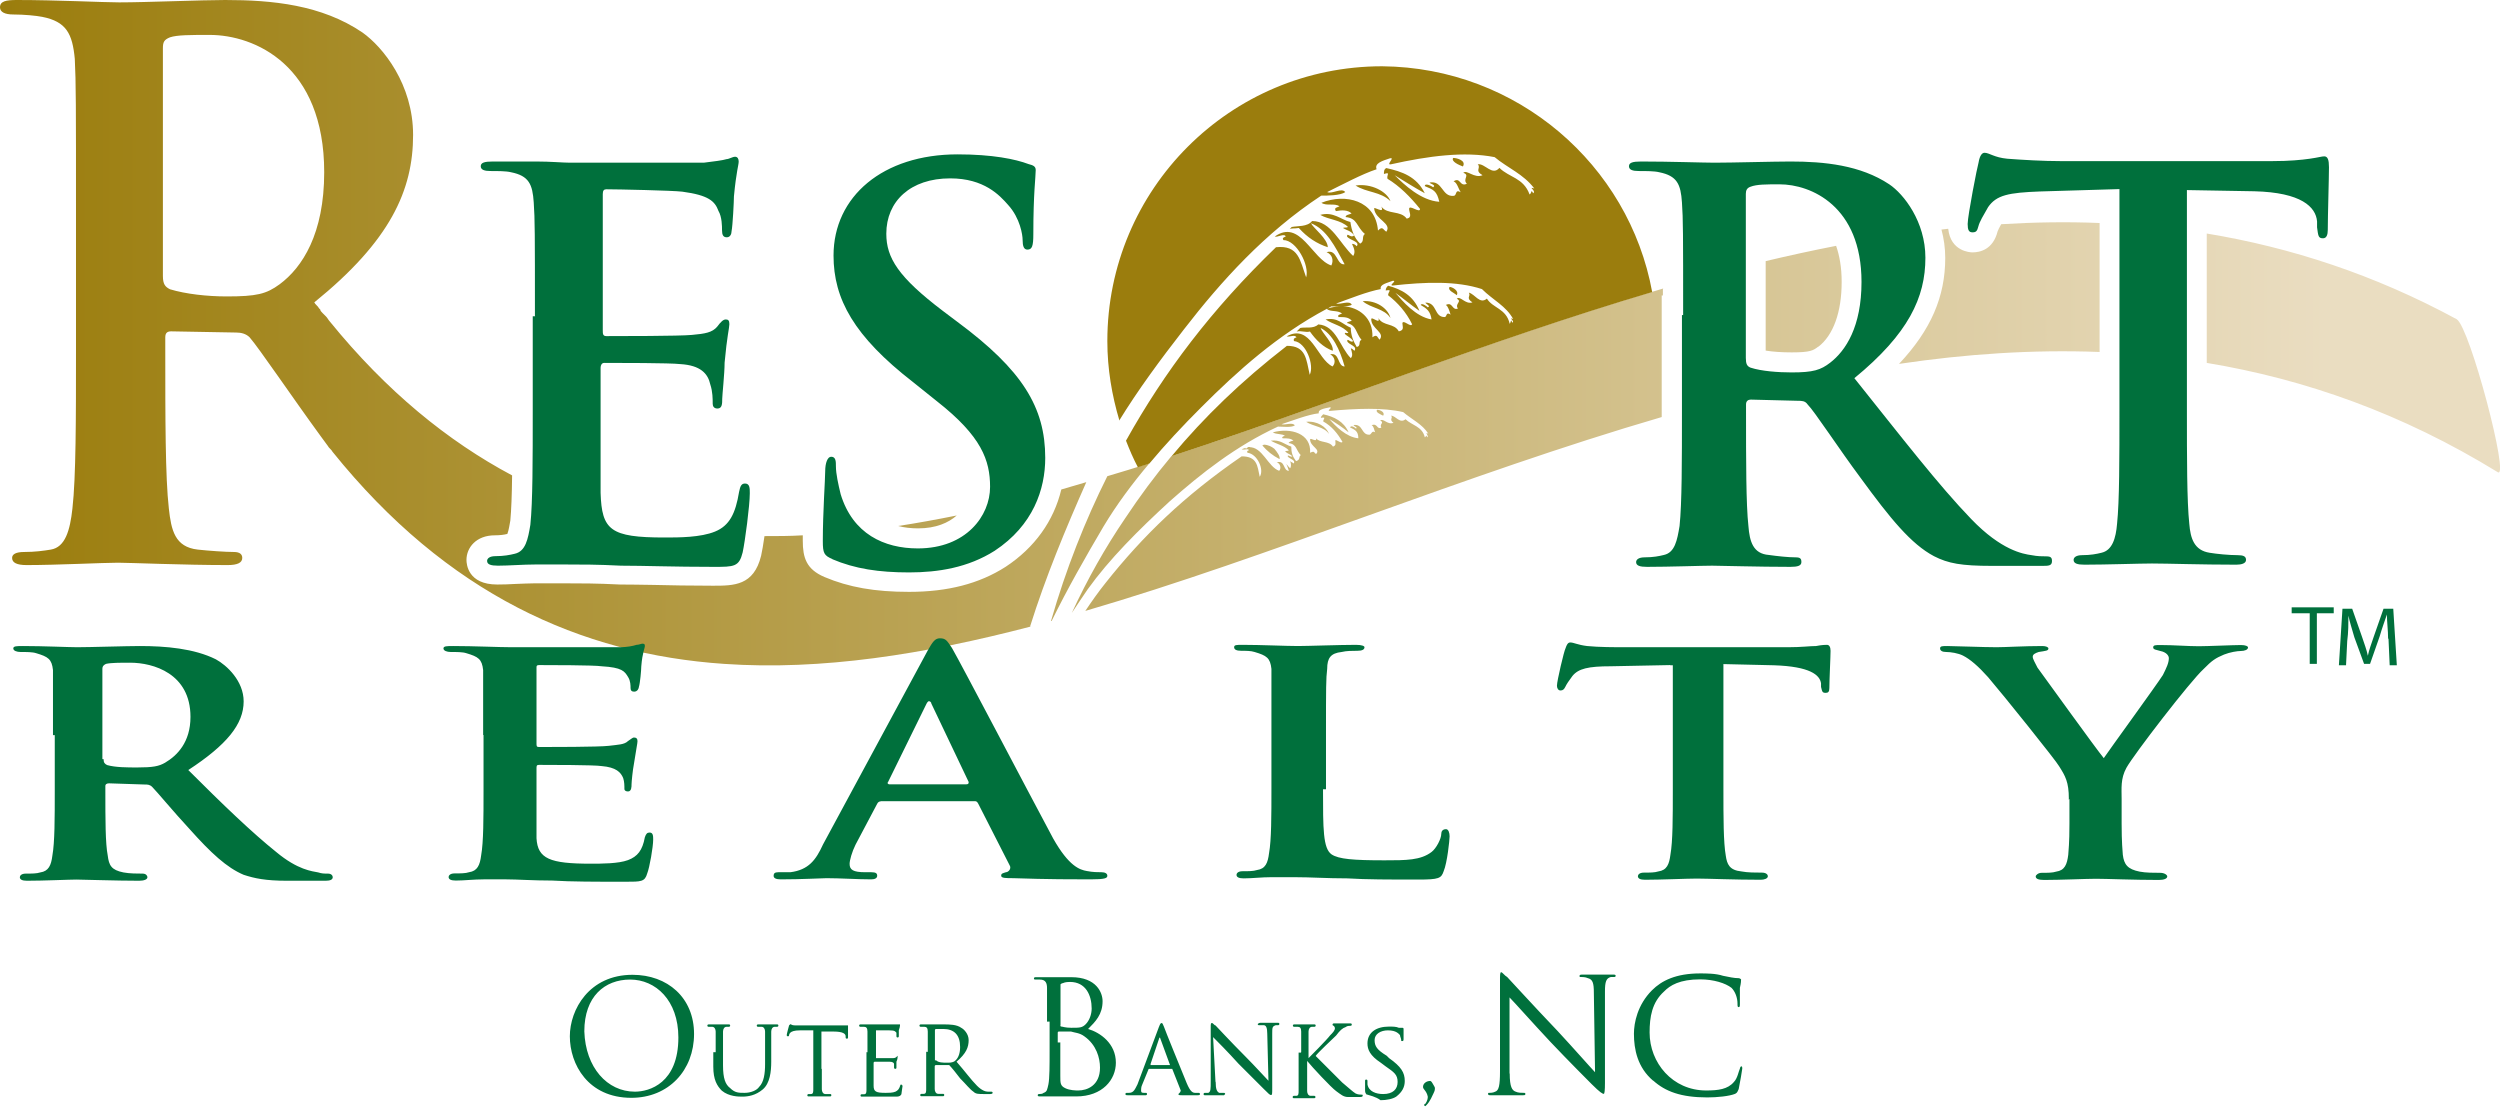
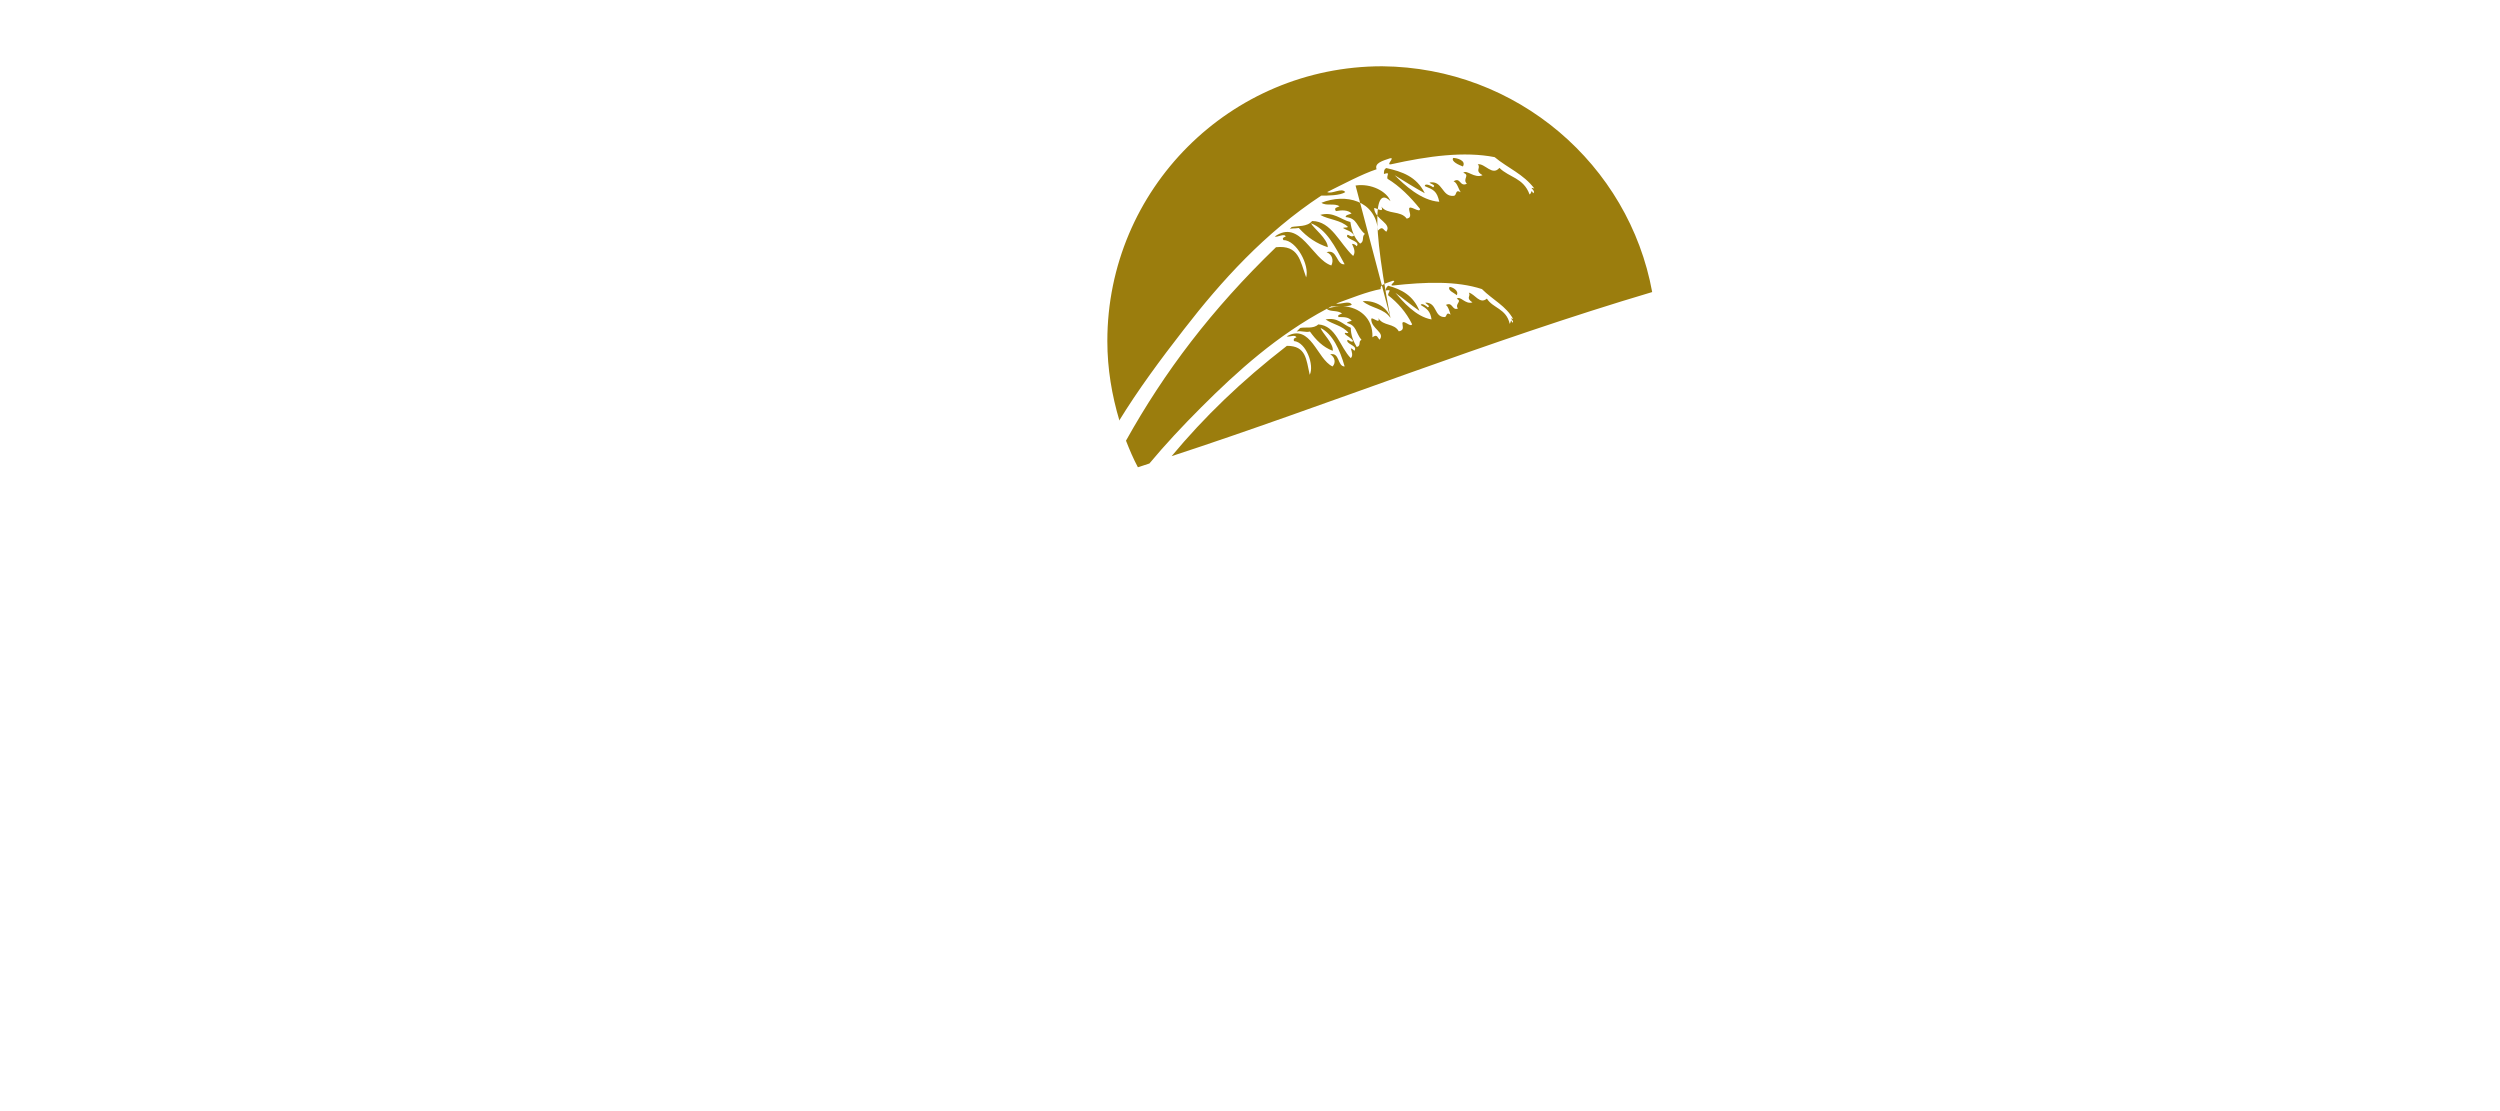
<svg xmlns="http://www.w3.org/2000/svg" width="126" height="56" viewBox="0 0 126 56" fill="none">
  <g clip-path="url(#clip0_5011_34053)">
-     <path d="M105.82 11.24V17.74C102.45 17.61 99.08 17.84 95.71 18.34C97.32 16.63 98.04 14.95 98.04 13C98.04 12.5 97.97 12.02 97.85 11.57C97.96 11.56 98.08 11.54 98.19 11.53C98.31 12.67 99.29 12.72 99.41 12.72C99.79 12.72 100.45 12.58 100.68 11.66C100.7 11.6 100.77 11.46 100.86 11.3C102.51 11.2 104.17 11.17 105.82 11.24ZM91.64 17.48C92.4 16.9 92.82 15.73 92.82 14.21C92.82 13.47 92.71 12.88 92.54 12.39C91.36 12.62 90.17 12.88 88.99 13.16V17.67C89.35 17.73 89.81 17.76 90.3 17.76C91.26 17.76 91.39 17.66 91.64 17.47V17.48ZM123.82 16.09C119.67 13.84 115.46 12.47 111.22 11.77V18.29C116.16 19.11 121.06 20.83 125.89 23.8C126.5 24.17 124.49 16.52 123.82 16.09ZM48.22 25.98C47.23 26.18 46.24 26.36 45.27 26.51C45.57 26.59 45.91 26.63 46.27 26.63C47.17 26.63 47.8 26.35 48.22 25.98ZM63.01 22.53C63.01 22.53 62.94 22.53 62.91 22.53C62.88 22.56 62.85 22.57 62.83 22.59C62.87 22.58 62.92 22.56 62.96 22.56C62.97 22.56 62.99 22.54 63 22.54L63.01 22.53ZM51.94 31.58C46.58 32.98 41.4 33.8 36.5 33.46C29.27 32.97 22.53 29.94 16.76 22.77C16.7 22.65 16.58 22.59 16.52 22.47L16.16 21.98C14.7 19.98 13.06 17.55 12.58 17C12.4 16.82 12.15 16.76 11.91 16.76L8.63 16.7C8.45 16.7 8.33 16.76 8.33 17V17.55C8.33 21.07 8.33 24.05 8.51 25.63C8.63 26.72 8.81 27.57 9.97 27.7C10.52 27.76 11.37 27.82 11.79 27.82C12.09 27.82 12.21 27.94 12.21 28.12C12.21 28.36 11.97 28.48 11.48 28.48C9.29 28.48 6.5 28.36 5.95 28.36C5.22 28.36 2.85 28.48 1.34 28.48C0.85 28.48 0.61 28.36 0.61 28.12C0.61 27.94 0.79 27.82 1.22 27.82C1.77 27.82 2.19 27.76 2.56 27.7C3.29 27.58 3.53 26.73 3.65 25.63C3.83 24.05 3.83 21.08 3.83 17.61V10.99C3.83 5.22 3.83 4.19 3.77 2.97C3.65 1.69 3.34 1.09 2.13 0.85C1.83 0.79 1.22 0.73 0.67 0.73C0.25 0.73 0 0.61 0 0.37C0 0.06 0.3 0 0.85 0C2.85 0 5.22 0.12 6.01 0.12C7.35 0.12 10.2 0 11.35 0C13.72 0 16.21 0.24 18.27 1.64C19.3 2.37 20.82 4.25 20.82 6.8C20.82 9.59 19.67 12.14 15.84 15.24C15.9 15.36 16.02 15.42 16.08 15.54L16.14 15.6C16.14 15.66 16.2 15.72 16.26 15.78L16.44 15.96C16.5 16.02 16.56 16.14 16.62 16.2C19.47 19.71 22.56 22.23 25.81 23.96C25.8 24.93 25.77 25.72 25.72 26.24C25.69 26.4 25.64 26.74 25.57 26.91C25.41 26.95 25.21 26.98 24.94 26.98C24 26.98 23.51 27.6 23.51 28.22C23.51 28.43 23.58 29.46 25.06 29.46C25.34 29.46 25.67 29.45 26 29.43C26.32 29.42 26.65 29.4 26.94 29.4H28.46C29.25 29.4 30.07 29.4 31.25 29.46C31.74 29.46 32.3 29.47 32.94 29.48C33.79 29.5 34.78 29.52 35.93 29.52C36.99 29.52 37.99 29.52 38.36 28.01C38.41 27.8 38.47 27.43 38.53 27.02C39.17 27.02 39.81 27.02 40.46 26.98C40.46 27.07 40.46 27.16 40.46 27.25C40.46 28.11 40.64 28.69 41.55 29.08C42.78 29.6 44.09 29.83 45.82 29.83C47.76 29.83 49.35 29.42 50.68 28.57C52.14 27.61 53.11 26.26 53.49 24.67C53.91 24.55 54.33 24.42 54.75 24.3C53.7 26.67 52.7 29.08 51.92 31.56L51.94 31.58ZM16.34 8.68C16.34 3.27 12.82 1.76 10.57 1.76C9.6 1.76 8.93 1.76 8.57 1.88C8.27 2 8.21 2.12 8.21 2.43V13.91C8.21 14.33 8.33 14.46 8.57 14.58C9.36 14.82 10.45 14.94 11.42 14.94C12.94 14.94 13.42 14.82 14.09 14.33C15.24 13.48 16.34 11.78 16.34 8.68ZM57.93 23.35C57.22 23.58 56.51 23.79 55.81 24C54.69 26.24 53.72 28.69 52.97 31.3C52.98 31.3 52.99 31.3 53 31.3C53.8 29.67 54.7 28.09 55.62 26.53C56.28 25.43 57.06 24.38 57.93 23.35ZM69.41 20.65C69.29 20.77 69.59 20.89 69.71 20.95C69.83 20.77 69.53 20.65 69.41 20.65ZM65.83 21.26C66.19 21.5 66.74 21.5 66.98 21.87C66.86 21.51 66.37 21.2 65.83 21.26ZM64.23 22.62C64.09 22.51 63.92 22.42 63.7 22.41C63.68 22.43 63.65 22.44 63.62 22.45C63.86 22.73 64.14 22.96 64.49 23.14C64.53 23 64.37 22.79 64.23 22.62ZM83.83 14.54C75.37 17.01 67.04 20.37 59.04 22.99C58.21 23.98 57.44 25.02 56.71 26.12C55.71 27.59 54.81 29.18 54.02 30.89C54.28 30.49 54.55 30.1 54.82 29.7C55.91 28.18 57.37 26.72 58.95 25.27C60.53 23.87 62.29 22.48 64.41 21.5C64.65 21.5 65.08 21.56 65.26 21.44C65.14 21.26 64.77 21.44 64.59 21.38C65.14 21.2 65.93 20.89 66.47 20.83C66.41 20.65 66.71 20.59 67.02 20.53C67.2 20.53 66.84 20.71 67.02 20.71C68.36 20.59 69.69 20.53 70.72 20.77C71.14 21.13 71.69 21.38 71.99 21.86C71.75 21.74 72.05 21.98 71.93 22.04C71.87 21.86 71.87 22.04 71.81 22.04C71.69 21.49 71.14 21.43 70.84 21.13C70.54 21.37 70.35 20.95 70.11 20.95C70.23 21.07 69.99 21.13 70.23 21.31C69.93 21.43 69.74 21.07 69.56 21.19C69.8 21.31 69.5 21.37 69.62 21.55C69.38 21.67 69.44 21.31 69.13 21.43C69.25 21.49 69.25 21.67 69.31 21.79C69.13 21.67 69.13 21.91 69.01 21.91C68.59 21.91 68.71 21.36 68.22 21.42C68.22 21.48 68.46 21.54 68.34 21.6C68.28 21.54 68.1 21.42 68.04 21.54C68.28 21.66 68.46 21.72 68.46 22.09C67.85 22.03 67.31 21.48 67 21.12C67.3 21.3 67.67 21.54 67.97 21.79C67.73 21.24 67.24 21 66.69 20.88C66.63 20.94 66.57 21 66.57 21.06C66.87 21 66.69 21.12 66.69 21.24C67.12 21.48 67.42 21.85 67.66 22.27C67.6 22.39 67.3 22.09 67.3 22.21C67.3 22.33 67.36 22.45 67.18 22.51C67 22.21 66.51 22.33 66.33 22.09C66.39 22.33 66.03 22.03 66.03 22.15C66.03 22.51 66.58 22.64 66.33 22.88C66.21 22.82 66.27 22.7 66.03 22.82C66.09 21.85 65.06 21.54 64.15 21.79C64.33 21.91 64.64 21.85 64.76 21.97C64.7 21.97 64.58 22.03 64.64 22.09C64.88 22.09 65.06 22.09 65.19 22.21C65.13 22.21 64.95 22.27 64.95 22.33C65.37 22.39 65.31 22.69 65.56 22.94C65.44 23 65.56 23.18 65.32 23.24C65.14 23 65.08 22.81 65.08 22.51C64.72 22.39 64.53 22.15 64.05 22.21C64.35 22.39 64.72 22.45 64.96 22.7C64.84 22.76 64.78 22.7 64.78 22.76C64.9 22.88 65.02 22.88 65.14 23C65.02 23.06 64.9 22.88 64.9 23C64.96 23.12 65.33 23.18 65.2 23.36C65.14 23.3 65.08 23.3 65.02 23.24C65.08 23.36 65.08 23.54 65.02 23.6C64.95 23.53 64.89 23.46 64.83 23.38C64.88 23.49 64.92 23.61 64.96 23.73C64.66 23.73 64.78 23.18 64.35 23.3C64.53 23.36 64.59 23.6 64.47 23.73C63.89 23.52 63.63 22.5 62.94 22.54C62.88 22.57 62.84 22.59 62.77 22.63C62.77 22.6 62.79 22.58 62.81 22.57C62.74 22.59 62.67 22.6 62.58 22.64C62.7 22.7 62.94 22.58 62.94 22.7C62.88 22.7 62.82 22.76 62.88 22.82C63.37 22.88 63.73 23.67 63.49 24.03C63.37 23.48 63.37 23 62.58 23C59.67 25 57.6 27.01 55.72 29.38C55.36 29.83 55.02 30.31 54.7 30.79C63.98 28.08 73.78 23.93 83.75 21.02C83.75 20.93 83.75 20.84 83.75 20.75V14.89H83.81C83.81 14.76 83.81 14.64 83.81 14.52L83.83 14.54Z" fill="url(#paint0_linear_5011_34053)" />
-     <path d="M73.42 14.88C73.3 14.76 72.94 14.64 73.06 14.46C73.18 14.46 73.55 14.64 73.42 14.88ZM70.08 16.03C69.96 15.54 69.35 15.12 68.68 15.18C69.1 15.54 69.77 15.54 70.08 16.03ZM68.32 9.35C68.87 9.71 69.59 9.65 70.08 10.14C69.9 9.65 69.11 9.23 68.32 9.35ZM56.42 21.2C56.04 19.93 55.81 18.59 55.81 17.19C55.81 9.54 62 3.34 69.66 3.34C76.46 3.4 82.1 8.3 83.27 14.72C75.01 17.17 66.87 20.43 59.05 22.99C60.69 21.02 62.56 19.21 64.86 17.43C65.83 17.43 65.83 18.1 66.01 18.89C66.25 18.41 65.83 17.25 65.22 17.19C65.16 17.07 65.28 17.01 65.34 17.01C65.28 16.83 64.98 17.01 64.85 16.95C66.07 16.28 66.37 18.1 67.16 18.47C67.34 18.29 67.28 17.98 67.04 17.86C67.53 17.74 67.4 18.47 67.77 18.47C67.53 17.62 67.16 16.83 66.56 16.53C66.62 16.77 67.23 17.32 67.17 17.68C66.68 17.5 66.32 17.13 66.02 16.71C65.78 16.77 65.59 16.65 65.35 16.71L65.53 16.53C65.77 16.47 66.2 16.59 66.44 16.35C67.35 16.41 67.53 17.5 68.08 18.05C68.2 17.93 68.14 17.75 68.08 17.56C68.14 17.56 68.2 17.62 68.26 17.68C68.44 17.44 67.96 17.38 67.9 17.19C67.9 17.01 68.08 17.31 68.2 17.19C68.08 17.01 67.9 16.95 67.78 16.83C67.78 16.71 67.84 16.83 67.96 16.77C67.66 16.41 67.17 16.35 66.81 16.1C67.42 15.98 67.66 16.34 68.08 16.52C68.08 16.88 68.2 17.19 68.38 17.49C68.62 17.43 68.44 17.19 68.62 17.13C68.32 16.77 68.38 16.4 67.89 16.28C67.89 16.22 68.01 16.22 68.13 16.16C67.95 15.98 67.77 15.98 67.46 15.98C67.4 15.86 67.52 15.86 67.64 15.8C67.4 15.62 67.06 15.73 66.87 15.57C66.88 15.57 66.9 15.55 66.91 15.55C67.12 15.48 67.33 15.45 67.55 15.45C67.39 15.45 67.22 15.44 67.1 15.44C67.04 15.47 66.98 15.51 66.92 15.55C66.9 15.55 66.88 15.55 66.86 15.56C66.86 15.56 66.87 15.56 66.88 15.56C64.38 16.89 62.37 18.7 60.54 20.53C59.6 21.47 58.73 22.4 57.93 23.36C57.74 23.42 57.54 23.49 57.35 23.55C57.12 23.12 56.93 22.67 56.75 22.21C58.69 18.73 61.06 15.6 64.31 12.46C65.46 12.34 65.52 13.13 65.83 13.98C66.01 13.37 65.34 12.1 64.68 12.1C64.62 11.98 64.68 11.98 64.8 11.92C64.74 11.74 64.37 11.98 64.25 11.92C65.53 11.01 66.13 13.07 67.1 13.38C67.22 13.14 67.16 12.83 66.86 12.71C67.41 12.53 67.35 13.38 67.77 13.32C67.28 12.41 66.86 11.56 66.07 11.25C66.19 11.49 66.92 12.04 66.92 12.46C66.37 12.28 65.89 11.97 65.46 11.49C65.24 11.53 65.09 11.49 65 11.55C65.03 11.51 65.07 11.47 65.1 11.44C65.4 11.38 65.89 11.44 66.13 11.14C67.1 11.14 67.53 12.29 68.2 12.9C68.32 12.72 68.26 12.54 68.14 12.29C68.26 12.29 68.32 12.35 68.38 12.41C68.56 12.17 68.02 12.11 67.89 11.92C67.89 11.68 68.07 12.04 68.25 11.86C68.07 11.62 67.89 11.62 67.7 11.5C67.7 11.44 67.82 11.5 67.94 11.44C67.58 11.08 66.97 11.08 66.54 10.83C67.21 10.65 67.57 11.07 68.06 11.19C68.12 11.61 68.24 11.98 68.55 12.28C68.79 12.16 68.61 11.92 68.79 11.79C68.36 11.43 68.43 11 67.82 10.94C67.82 10.82 68 10.82 68.12 10.76C67.94 10.58 67.64 10.58 67.33 10.64C67.21 10.46 67.39 10.46 67.51 10.4C67.27 10.22 66.84 10.4 66.6 10.22C67.81 9.73 69.33 10.1 69.45 11.62C69.69 11.38 69.69 11.56 69.87 11.68C70.17 11.26 69.32 11.07 69.26 10.53C69.2 10.35 69.81 10.83 69.62 10.41C69.92 10.83 70.59 10.59 70.9 11.02C71.2 10.96 71.02 10.72 71.02 10.53C71.02 10.29 71.57 10.77 71.57 10.53C71.08 9.92 70.54 9.38 69.93 9.01C69.87 8.83 70.11 8.65 69.75 8.77C69.75 8.65 69.75 8.53 69.87 8.47C70.66 8.65 71.39 8.89 71.81 9.74C71.26 9.44 70.78 9.13 70.29 8.83C70.78 9.32 71.63 10.11 72.54 10.17C72.42 9.62 72.24 9.56 71.81 9.38C71.81 9.2 72.17 9.38 72.23 9.44C72.41 9.32 72.05 9.26 72.05 9.2C72.72 9.08 72.66 9.93 73.26 9.87C73.44 9.87 73.32 9.51 73.62 9.69C73.5 9.51 73.44 9.2 73.26 9.14C73.62 8.9 73.56 9.44 73.93 9.26C73.69 9.02 74.11 8.83 73.75 8.71C73.93 8.53 74.3 9.01 74.72 8.83C74.3 8.59 74.66 8.47 74.48 8.28C74.84 8.22 75.21 8.89 75.57 8.46C76.06 8.95 76.78 8.95 77.09 9.8C77.21 9.74 77.15 9.5 77.27 9.74C77.45 9.62 76.97 9.38 77.33 9.5C76.78 8.77 75.99 8.47 75.33 7.92C73.81 7.62 71.99 7.86 70.11 8.28C69.81 8.34 70.35 7.91 70.05 7.98C69.69 8.1 69.26 8.22 69.38 8.53C68.65 8.77 67.62 9.32 66.89 9.68C67.13 9.8 67.62 9.44 67.8 9.68C67.56 9.86 66.89 9.86 66.59 9.86C63.74 11.74 61.55 14.17 59.67 16.6C58.48 18.13 57.35 19.66 56.4 21.21L56.42 21.2ZM76.27 16.09C75.91 15.42 75.24 15.12 74.69 14.57C73.41 14.15 71.84 14.21 70.2 14.39C69.96 14.39 70.44 14.15 70.2 14.15C69.9 14.27 69.53 14.33 69.59 14.57C68.92 14.69 68.01 15.06 67.34 15.3C67.58 15.36 68.01 15.12 68.13 15.36C68.05 15.42 67.88 15.43 67.7 15.43C68.49 15.49 69.21 16.01 69.17 17C69.41 16.82 69.41 17 69.53 17.12C69.83 16.76 69.11 16.57 69.11 16.09C69.11 15.91 69.59 16.39 69.47 16.03C69.71 16.45 70.26 16.27 70.5 16.7C70.8 16.64 70.68 16.46 70.68 16.28C70.74 16.1 71.1 16.52 71.17 16.34C70.87 15.73 70.44 15.25 69.96 14.88C69.96 14.7 70.2 14.58 69.84 14.64C69.84 14.52 69.9 14.46 69.96 14.4C70.63 14.58 71.23 14.89 71.54 15.67C71.11 15.37 70.75 15.06 70.33 14.76C70.69 15.18 71.36 15.97 72.15 16.1C72.09 15.68 71.91 15.55 71.6 15.37C71.66 15.25 71.9 15.43 71.96 15.49C72.14 15.43 71.84 15.31 71.84 15.25C72.45 15.25 72.26 15.98 72.81 15.98C72.93 15.98 72.87 15.68 73.11 15.86C73.05 15.68 72.99 15.44 72.87 15.37C73.23 15.19 73.17 15.67 73.48 15.55C73.3 15.31 73.72 15.19 73.42 15.06C73.6 14.88 73.84 15.36 74.21 15.24C73.85 15 74.15 14.94 74.03 14.75C74.33 14.81 74.58 15.36 74.94 15.05C75.24 15.54 75.91 15.54 76.09 16.32C76.15 16.26 76.15 16.02 76.21 16.26C76.39 16.2 75.97 15.96 76.27 16.08V16.09ZM73.24 7.96C73.12 8.14 73.54 8.32 73.73 8.39C73.91 8.09 73.43 7.96 73.24 7.96Z" fill="#9B7D0D" />
-     <path d="M31.88 49.13C33.64 49.13 34.98 50.28 34.98 52.11C34.98 53.94 33.7 55.33 31.82 55.33C29.63 55.33 28.72 53.63 28.72 52.23C28.72 50.89 29.69 49.13 31.88 49.13ZM32 55.02C32.73 55.02 34.19 54.59 34.19 52.29C34.19 50.41 33.04 49.37 31.76 49.37C30.48 49.37 29.45 50.22 29.45 51.98C29.51 53.8 30.6 55.02 32 55.02ZM36.07 53.02V51.99C36.07 51.87 36.01 51.75 35.89 51.75H35.71C35.71 51.75 35.65 51.75 35.65 51.69C35.65 51.69 35.65 51.63 35.71 51.63H36.74C36.78 51.63 36.8 51.65 36.8 51.69C36.8 51.69 36.8 51.75 36.74 51.75H36.62C36.5 51.75 36.44 51.87 36.44 51.99V53.69C36.44 54.36 36.56 54.66 36.8 54.84C37.04 55.08 37.23 55.08 37.53 55.08C37.83 55.08 38.14 54.96 38.26 54.78C38.5 54.54 38.56 54.11 38.56 53.63V51.99C38.56 51.87 38.5 51.75 38.38 51.75H38.2C38.2 51.75 38.14 51.75 38.14 51.69C38.14 51.69 38.14 51.63 38.2 51.63H39.17C39.21 51.63 39.23 51.65 39.23 51.69C39.23 51.69 39.23 51.75 39.17 51.75H39.05C38.93 51.75 38.87 51.87 38.87 51.99V53.51C38.87 54 38.81 54.6 38.44 54.91C38.08 55.21 37.71 55.27 37.41 55.27C37.23 55.27 36.74 55.27 36.38 54.97C36.14 54.73 35.95 54.42 35.95 53.76V53.03H36.07V53.02ZM41.42 53.87V54.9C41.42 55.02 41.48 55.14 41.6 55.14H41.84C41.88 55.14 41.9 55.16 41.9 55.2C41.9 55.2 41.9 55.26 41.84 55.26H40.75C40.71 55.26 40.69 55.24 40.69 55.2C40.69 55.2 40.69 55.14 40.75 55.14H40.87C40.99 55.14 40.99 55.02 40.99 54.9V51.93H40.32C40.02 51.93 39.89 51.99 39.83 52.05C39.77 52.11 39.77 52.17 39.77 52.17C39.77 52.21 39.75 52.23 39.71 52.23C39.71 52.23 39.65 52.23 39.65 52.17C39.65 52.11 39.77 51.68 39.77 51.68L39.83 51.62C39.89 51.62 39.89 51.68 40.07 51.68H42.74V52.29C42.74 52.33 42.72 52.35 42.68 52.35C42.68 52.35 42.62 52.35 42.62 52.29V52.23C42.62 52.11 42.5 51.99 42.01 51.99H41.4V53.87H41.42ZM43.72 53.02V51.99C43.72 51.81 43.66 51.75 43.54 51.75H43.36C43.36 51.75 43.3 51.75 43.3 51.69C43.3 51.69 43.3 51.63 43.36 51.63H45.36V51.69C45.36 51.73 45.34 51.81 45.3 51.93V52.23C45.3 52.23 45.3 52.29 45.24 52.29C45.24 52.29 45.18 52.29 45.18 52.23V52.05C45.12 51.99 45.12 51.93 44.82 51.93H44.15V53.33H44.94C45.06 53.33 45.12 53.33 45.18 53.27L45.24 53.21V53.27C45.24 53.27 45.24 53.39 45.18 53.51V53.81C45.18 53.85 45.16 53.87 45.12 53.87C45.12 53.87 45.06 53.87 45.06 53.81V53.63C45.06 53.57 45 53.51 44.82 53.51H44.09C44.09 53.51 44.03 53.51 44.03 53.57V54.72C44.03 55.02 44.15 55.08 44.64 55.08C44.76 55.08 45 55.08 45.13 55.02C45.25 54.96 45.31 54.9 45.37 54.72C45.37 54.68 45.39 54.66 45.43 54.66L45.49 54.72C45.49 54.78 45.43 55.08 45.43 55.15C45.39 55.23 45.31 55.27 45.19 55.27H43.43C43.39 55.27 43.37 55.25 43.37 55.21C43.37 55.21 43.37 55.15 43.43 55.15H43.55C43.67 55.15 43.67 55.03 43.67 54.91V53.03H43.73L43.72 53.02ZM46.76 53.02V51.99C46.76 51.81 46.7 51.75 46.58 51.75H46.4C46.4 51.75 46.34 51.75 46.34 51.69C46.34 51.69 46.34 51.63 46.4 51.63H47.55C47.85 51.63 48.22 51.63 48.46 51.81C48.58 51.87 48.82 52.11 48.82 52.42C48.82 52.78 48.7 53.09 48.21 53.51C48.64 54 48.94 54.42 49.24 54.72C49.48 54.96 49.67 55.02 49.79 55.02H49.97C49.97 55.02 50.03 55.02 50.03 55.08C50.03 55.08 50.03 55.14 49.91 55.14H49.61C49.31 55.14 49.18 55.14 49.06 55.02C48.88 54.9 48.7 54.66 48.39 54.35C48.21 54.11 47.96 53.8 47.84 53.68H47.17C47.17 53.68 47.11 53.68 47.11 53.74V54.89C47.11 55.01 47.17 55.13 47.29 55.13H47.53C47.57 55.13 47.59 55.15 47.59 55.19C47.59 55.19 47.59 55.25 47.53 55.25H46.44C46.4 55.25 46.38 55.23 46.38 55.19C46.38 55.19 46.38 55.13 46.44 55.13H46.56C46.68 55.13 46.68 55.01 46.68 54.89V53.01H46.74L46.76 53.02ZM47.18 53.44C47.3 53.56 47.54 53.56 47.73 53.56C47.85 53.56 47.97 53.56 48.09 53.5C48.27 53.38 48.39 53.14 48.39 52.77C48.39 52.16 48.09 51.86 47.54 51.86H47.18C47.18 51.86 47.12 51.86 47.12 51.92V53.44H47.18ZM52.77 51.5V49.8C52.77 49.56 52.71 49.37 52.41 49.37H52.17C52.13 49.37 52.11 49.35 52.11 49.31C52.11 49.25 52.17 49.25 52.23 49.25H53.99C55.27 49.25 55.57 50.04 55.57 50.46C55.57 51.13 55.21 51.49 54.84 51.86C55.45 52.04 56.24 52.59 56.24 53.56C56.24 54.41 55.57 55.26 54.24 55.26H52.42C52.36 55.26 52.3 55.26 52.3 55.2C52.3 55.2 52.3 55.14 52.36 55.14C52.42 55.14 52.54 55.14 52.6 55.08C52.78 55.02 52.78 54.9 52.84 54.65C52.9 54.35 52.9 53.68 52.9 52.95V51.49H52.78L52.77 51.5ZM53.44 51.68C53.44 51.72 53.46 51.74 53.5 51.74C53.56 51.74 53.68 51.8 53.99 51.8C54.42 51.8 54.54 51.8 54.72 51.62C54.9 51.44 55.02 51.13 55.02 50.83C55.02 50.16 54.72 49.49 53.93 49.49C53.87 49.49 53.69 49.49 53.57 49.55C53.51 49.55 53.45 49.61 53.45 49.61V51.67L53.44 51.68ZM53.44 52.53V54.23C53.44 54.59 53.44 54.72 53.68 54.84C53.92 54.96 54.23 54.96 54.35 54.96C54.78 54.96 55.44 54.72 55.44 53.81C55.44 53.32 55.26 52.66 54.65 52.23C54.41 52.05 54.16 52.05 53.98 51.99H53.37C53.33 51.99 53.31 52.01 53.31 52.05V52.54H53.43L53.44 52.53ZM58.42 51.74C58.46 51.62 58.5 51.56 58.54 51.56C58.6 51.56 58.6 51.62 58.66 51.74C58.72 51.92 59.51 53.86 59.81 54.59C59.99 55.02 60.11 55.08 60.24 55.08H60.42C60.42 55.08 60.48 55.08 60.48 55.14C60.48 55.2 60.42 55.2 60.36 55.2H59.57C59.45 55.2 59.39 55.2 59.39 55.14L59.45 55.08C59.45 55.08 59.51 55.02 59.51 54.96L59.08 53.87H57.93C57.93 53.87 57.87 53.87 57.87 53.93L57.57 54.66C57.51 54.78 57.51 54.9 57.51 54.96C57.51 55.08 57.57 55.08 57.69 55.08H57.75C57.79 55.08 57.81 55.1 57.81 55.14C57.81 55.14 57.81 55.2 57.75 55.2H56.84C56.78 55.2 56.72 55.2 56.72 55.14C56.72 55.14 56.72 55.08 56.78 55.08H56.9C57.14 55.08 57.2 54.9 57.33 54.65L58.42 51.73V51.74ZM58.97 53.68L58.48 52.34C58.48 52.28 58.42 52.28 58.42 52.34L57.99 53.62V53.68H58.96H58.97ZM61.27 54.53C61.27 54.89 61.33 55.02 61.45 55.08H61.69C61.69 55.08 61.75 55.08 61.75 55.14L61.69 55.2H60.72C60.68 55.2 60.66 55.18 60.66 55.14C60.66 55.14 60.66 55.08 60.72 55.08H60.9C61.02 55.02 61.02 54.9 61.02 54.47V51.8C61.02 51.62 61.02 51.56 61.08 51.56C61.14 51.56 61.2 51.68 61.26 51.68C61.32 51.74 62.05 52.53 62.78 53.26C63.27 53.75 63.75 54.29 63.93 54.47L63.87 52.1C63.87 51.8 63.81 51.67 63.69 51.67H63.45C63.41 51.67 63.39 51.65 63.39 51.61C63.39 51.61 63.45 51.55 63.51 51.55H64.42C64.46 51.55 64.48 51.57 64.48 51.61C64.48 51.61 64.48 51.67 64.42 51.67H64.3C64.12 51.73 64.12 51.79 64.12 52.1V54.83C64.12 55.13 64.12 55.19 64.06 55.19C64 55.19 63.94 55.13 63.7 54.89L62.42 53.61C61.87 53 61.33 52.46 61.14 52.27L61.26 54.52L61.27 54.53ZM65.58 53.02V51.99C65.58 51.81 65.52 51.75 65.4 51.75H65.22C65.22 51.75 65.16 51.75 65.16 51.69C65.16 51.69 65.16 51.63 65.22 51.63H66.25C66.29 51.63 66.31 51.65 66.31 51.69C66.31 51.69 66.31 51.75 66.25 51.75H66.13C66.01 51.75 65.95 51.87 65.95 51.99V53.33C66.01 53.27 66.86 52.42 67.04 52.18C67.16 52.06 67.28 51.94 67.28 51.82C67.28 51.78 67.26 51.74 67.22 51.7C67.22 51.7 67.16 51.7 67.16 51.64C67.16 51.64 67.16 51.58 67.22 51.58H68.07C68.11 51.58 68.13 51.6 68.13 51.64C68.13 51.64 68.13 51.7 68.07 51.7C68.01 51.7 67.89 51.7 67.83 51.76C67.65 51.82 67.53 51.94 67.34 52.19C67.22 52.31 66.37 53.1 66.31 53.22L67.65 54.56C68.08 54.92 68.14 54.99 68.32 55.11C68.44 55.17 68.56 55.17 68.62 55.17C68.68 55.17 68.68 55.17 68.68 55.23C68.68 55.23 68.68 55.29 68.56 55.29H67.95C67.71 55.29 67.59 55.17 67.34 54.99C67.09 54.81 66.13 53.78 65.88 53.47V54.99C65.88 55.11 65.94 55.23 66.06 55.23H66.24C66.24 55.23 66.3 55.23 66.3 55.29C66.3 55.29 66.3 55.35 66.24 55.35H65.21C65.17 55.35 65.15 55.33 65.15 55.29C65.15 55.29 65.15 55.23 65.21 55.23H65.33C65.45 55.23 65.45 55.11 65.45 54.99V53.05H65.57L65.58 53.02ZM68.86 55.14C68.82 55.1 68.8 55.04 68.8 54.96V54.47C68.8 54.43 68.82 54.41 68.86 54.41C68.86 54.41 68.92 54.41 68.92 54.47V54.65C68.98 55.01 69.35 55.14 69.71 55.14C70.2 55.14 70.44 54.9 70.44 54.53C70.44 54.16 70.26 54.04 69.83 53.74L69.59 53.56C69.04 53.2 68.92 52.89 68.92 52.59C68.92 52.04 69.35 51.74 70.01 51.74C70.19 51.74 70.37 51.74 70.5 51.8H70.68C70.72 51.8 70.74 51.82 70.74 51.86V52.35C70.74 52.41 70.74 52.47 70.68 52.47C70.62 52.47 70.62 52.47 70.62 52.41C70.62 52.35 70.56 52.23 70.56 52.17C70.5 52.11 70.38 51.93 69.95 51.93C69.59 51.93 69.28 52.11 69.28 52.42C69.28 52.73 69.4 52.91 69.89 53.21L70.01 53.33C70.62 53.76 70.8 54.06 70.8 54.48C70.8 54.78 70.68 55.03 70.37 55.27C70.19 55.39 69.88 55.45 69.58 55.45C69.34 55.27 69.03 55.21 68.85 55.15L68.86 55.14ZM71.72 54.78C71.72 54.6 71.9 54.48 72.08 54.48C72.08 54.48 72.14 54.48 72.2 54.6C72.26 54.72 72.32 54.78 72.32 54.84C72.32 54.9 72.32 54.96 72.26 55.08C72.2 55.2 72.08 55.51 71.9 55.69L71.84 55.75C71.84 55.75 71.78 55.75 71.78 55.69C71.78 55.69 71.78 55.63 71.84 55.63C71.96 55.45 71.96 55.33 71.96 55.27C71.9 54.97 71.72 54.91 71.72 54.78ZM76.09 54.11C76.09 54.78 76.21 54.96 76.39 55.02C76.51 55.08 76.69 55.08 76.82 55.08C76.86 55.08 76.88 55.1 76.88 55.14C76.88 55.2 76.82 55.2 76.76 55.2H75.12C75.06 55.2 75 55.2 75 55.14C75 55.08 75 55.08 75.06 55.08C75.12 55.08 75.24 55.08 75.36 55.02C75.54 54.96 75.6 54.72 75.6 53.99V49.43C75.6 49.13 75.6 49 75.66 49C75.72 49 75.84 49.18 75.96 49.24C76.08 49.36 77.24 50.64 78.51 51.97C79.3 52.82 80.15 53.79 80.39 54.04L80.33 50.03C80.33 49.54 80.27 49.36 80.03 49.3C79.91 49.24 79.73 49.24 79.67 49.24C79.61 49.24 79.61 49.24 79.61 49.18C79.61 49.12 79.67 49.12 79.79 49.12H81.31C81.37 49.12 81.43 49.12 81.43 49.18C81.43 49.24 81.37 49.24 81.37 49.24H81.19C80.95 49.3 80.89 49.48 80.89 49.97V54.58C80.89 54.947 80.87 55.13 80.83 55.13C80.77 55.13 80.65 55.07 80.22 54.64C80.16 54.58 79.01 53.43 78.15 52.52C77.24 51.55 76.33 50.52 76.08 50.27V54.1L76.09 54.11ZM83.32 54.47C82.53 53.8 82.35 52.89 82.35 52.1C82.35 51.55 82.53 50.64 83.26 49.91C83.75 49.42 84.47 49.06 85.69 49.06C85.99 49.06 86.48 49.06 86.84 49.18C87.14 49.24 87.39 49.3 87.63 49.3C87.69 49.3 87.75 49.36 87.75 49.36C87.75 49.42 87.75 49.54 87.69 49.79V50.58C87.69 50.7 87.69 50.76 87.63 50.76C87.57 50.76 87.57 50.7 87.57 50.58C87.57 50.28 87.45 49.97 87.27 49.79C86.97 49.55 86.36 49.36 85.69 49.36C84.66 49.36 84.17 49.66 83.87 49.97C83.26 50.52 83.14 51.25 83.14 52.04C83.14 53.56 84.29 54.96 85.99 54.96C86.6 54.96 87.08 54.9 87.39 54.53C87.57 54.35 87.63 53.98 87.69 53.86C87.69 53.8 87.75 53.74 87.75 53.74C87.81 53.74 87.81 53.8 87.81 53.86C87.81 53.92 87.69 54.59 87.63 54.89C87.57 55.01 87.57 55.07 87.45 55.13C87.15 55.25 86.54 55.31 86.05 55.31C84.72 55.31 83.93 55.01 83.32 54.46V54.47ZM84.83 15.91C84.83 11.78 84.83 11.05 84.77 10.2C84.71 9.29 84.53 8.86 83.62 8.68C83.38 8.62 82.95 8.62 82.59 8.62C82.29 8.62 82.1 8.56 82.1 8.38C82.1 8.2 82.28 8.14 82.71 8.14C84.17 8.14 85.87 8.2 86.41 8.2C87.32 8.2 89.39 8.14 90.24 8.14C91.94 8.14 93.76 8.32 95.22 9.29C95.95 9.78 97.04 11.17 97.04 12.99C97.04 14.99 96.19 16.82 93.46 19.06C95.89 22.1 97.71 24.46 99.35 26.16C100.87 27.74 101.96 27.92 102.39 27.98C102.69 28.04 102.94 28.04 103.12 28.04C103.36 28.04 103.42 28.1 103.42 28.28C103.42 28.52 103.24 28.52 102.93 28.52H100.38C98.86 28.52 98.19 28.4 97.47 28.03C96.32 27.42 95.28 26.15 93.77 24.08C92.68 22.62 91.46 20.74 91.1 20.38C90.98 20.2 90.8 20.2 90.61 20.2L88.24 20.14C88.12 20.14 88 20.2 88 20.38V20.74C88 23.23 88 25.42 88.12 26.51C88.18 27.3 88.36 27.91 89.15 27.97C89.58 28.03 90.12 28.09 90.49 28.09C90.73 28.09 90.79 28.15 90.79 28.33C90.79 28.51 90.61 28.57 90.24 28.57C88.66 28.57 86.66 28.51 86.29 28.51C85.8 28.51 84.1 28.57 83.01 28.57C82.65 28.57 82.46 28.51 82.46 28.33C82.46 28.21 82.58 28.09 82.89 28.09C83.32 28.09 83.62 28.03 83.86 27.97C84.41 27.85 84.53 27.24 84.65 26.51C84.77 25.36 84.77 23.23 84.77 20.74V15.88H84.83V15.91ZM87.99 18.04C87.99 18.34 88.05 18.46 88.23 18.53C88.78 18.71 89.63 18.77 90.3 18.77C91.39 18.77 91.76 18.65 92.24 18.28C93.03 17.67 93.82 16.46 93.82 14.21C93.82 10.38 91.27 9.29 89.69 9.29C89.02 9.29 88.54 9.29 88.23 9.41C88.05 9.47 87.99 9.59 87.99 9.77V18.03V18.04ZM106.82 9.53L102.81 9.65C101.23 9.71 100.62 9.83 100.2 10.44C99.96 10.86 99.77 11.17 99.71 11.41C99.65 11.65 99.59 11.71 99.41 11.71C99.23 11.71 99.17 11.59 99.17 11.29C99.17 10.87 99.66 8.37 99.72 8.19C99.78 7.83 99.9 7.7 100.02 7.7C100.26 7.7 100.51 7.94 101.17 8C101.96 8.06 102.99 8.12 103.84 8.12H114.53C115.38 8.12 115.99 8.06 116.41 8C116.84 7.94 117.02 7.88 117.14 7.88C117.32 7.88 117.38 8.06 117.38 8.43C117.38 8.98 117.32 10.86 117.32 11.59C117.32 11.83 117.26 12.01 117.08 12.01C116.84 12.01 116.84 11.89 116.78 11.46V11.16C116.72 10.43 115.99 9.7 113.62 9.64L110.22 9.58V20.63C110.22 23.12 110.22 25.25 110.34 26.4C110.4 27.13 110.58 27.74 111.37 27.86C111.73 27.92 112.34 27.98 112.77 27.98C113.07 27.98 113.2 28.04 113.2 28.22C113.2 28.4 112.96 28.46 112.71 28.46C110.95 28.46 109.25 28.4 108.46 28.4C107.85 28.4 106.15 28.46 105.06 28.46C104.7 28.46 104.51 28.4 104.51 28.22C104.51 28.1 104.63 27.98 104.94 27.98C105.37 27.98 105.67 27.92 105.91 27.86C106.46 27.74 106.64 27.13 106.7 26.4C106.82 25.25 106.82 23.12 106.82 20.63V9.52V9.53ZM26.96 15.91C26.96 11.78 26.96 11.05 26.9 10.2C26.84 9.29 26.66 8.86 25.75 8.68C25.51 8.62 25.08 8.62 24.72 8.62C24.42 8.62 24.23 8.56 24.23 8.38C24.23 8.2 24.41 8.14 24.84 8.14H27.03C27.76 8.14 28.37 8.2 28.73 8.2H35.47C35.96 8.14 36.44 8.08 36.62 8.02C36.74 8.02 36.92 7.9 37.05 7.9C37.18 7.9 37.23 8.02 37.23 8.14C37.23 8.32 37.11 8.63 36.99 9.9C36.99 10.14 36.93 11.36 36.87 11.66C36.87 11.78 36.81 11.96 36.63 11.96C36.45 11.96 36.39 11.84 36.39 11.6C36.39 11.42 36.39 10.93 36.21 10.63C36.03 10.14 35.72 9.84 34.39 9.66C33.9 9.6 31.11 9.54 30.56 9.54C30.44 9.54 30.38 9.6 30.38 9.78V16.64C30.38 16.82 30.38 16.94 30.56 16.94C31.17 16.94 34.26 16.94 34.87 16.88C35.54 16.82 35.9 16.76 36.15 16.46C36.33 16.22 36.45 16.1 36.58 16.1C36.71 16.1 36.76 16.16 36.76 16.34C36.76 16.52 36.64 16.95 36.52 18.28C36.52 18.83 36.4 19.92 36.4 20.1C36.4 20.34 36.4 20.59 36.16 20.59C35.98 20.59 35.92 20.47 35.92 20.35C35.92 20.11 35.92 19.74 35.8 19.38C35.68 18.83 35.31 18.41 34.28 18.35C33.79 18.29 31.12 18.29 30.45 18.29C30.33 18.29 30.27 18.41 30.27 18.53V24.84C30.33 26.72 30.76 27.09 33.49 27.09C34.22 27.09 35.31 27.09 36.04 26.79C36.77 26.49 37.07 25.88 37.25 24.79C37.31 24.49 37.37 24.37 37.55 24.37C37.79 24.37 37.79 24.61 37.79 24.86C37.79 25.47 37.55 27.29 37.43 27.84C37.25 28.57 37 28.57 35.97 28.57C33.97 28.57 32.45 28.51 31.29 28.51C30.14 28.45 29.29 28.45 28.5 28.45H26.98C26.37 28.45 25.64 28.51 25.1 28.51C24.74 28.51 24.55 28.45 24.55 28.27C24.55 28.15 24.67 28.03 24.97 28.03C25.39 28.03 25.7 27.97 25.94 27.91C26.49 27.79 26.61 27.18 26.73 26.45C26.85 25.3 26.85 23.17 26.85 20.68V15.94H26.97L26.96 15.91ZM41.96 28.18C41.53 28 41.47 27.88 41.47 27.27C41.47 25.81 41.59 24.17 41.59 23.75C41.59 23.33 41.71 23.02 41.89 23.02C42.13 23.02 42.13 23.26 42.13 23.51C42.13 23.87 42.25 24.42 42.37 24.91C42.98 26.91 44.56 27.64 46.26 27.64C48.69 27.64 49.9 26 49.9 24.54C49.9 23.2 49.47 21.99 47.23 20.23L46.02 19.26C43.04 16.95 42.01 15.07 42.01 12.88C42.01 9.9 44.5 7.78 48.26 7.78C50.02 7.78 51.18 8.02 51.84 8.27C52.08 8.33 52.2 8.39 52.2 8.57C52.2 8.93 52.08 9.72 52.08 11.79C52.08 12.4 52.02 12.58 51.78 12.58C51.6 12.58 51.54 12.4 51.54 12.09C51.54 11.85 51.42 11 50.81 10.33C50.38 9.84 49.6 8.99 47.89 8.99C45.89 8.99 44.67 10.14 44.67 11.78C44.67 13 45.28 13.97 47.52 15.67L48.25 16.22C51.53 18.65 52.68 20.53 52.68 23.08C52.68 24.66 52.07 26.48 50.13 27.76C48.79 28.61 47.28 28.85 45.82 28.85C44.3 28.85 43.09 28.67 41.94 28.18H41.96ZM2.67 37.05V33.77C2.61 33.22 2.43 33.1 1.82 32.92C1.64 32.86 1.33 32.86 1.03 32.86C0.85 32.86 0.67 32.8 0.67 32.68C0.67 32.56 0.85 32.56 1.16 32.56C2.19 32.56 3.47 32.62 3.89 32.62C4.56 32.62 6.38 32.56 7.05 32.56C8.33 32.56 9.78 32.68 10.88 33.23C11.43 33.53 12.28 34.32 12.28 35.35C12.28 36.5 11.43 37.54 9.49 38.81C11.25 40.57 12.71 41.97 13.92 42.94C15.01 43.85 15.74 43.91 16.04 43.97C16.22 44.03 16.34 44.03 16.53 44.03C16.72 44.03 16.77 44.15 16.77 44.21C16.77 44.33 16.65 44.39 16.41 44.39H14.47C13.38 44.39 12.83 44.27 12.28 44.09C11.43 43.73 10.64 43 9.55 41.78C8.76 40.93 7.91 39.9 7.67 39.66C7.55 39.54 7.43 39.54 7.31 39.54L5.49 39.48C5.37 39.48 5.31 39.54 5.31 39.6V39.84C5.31 41.3 5.31 42.51 5.43 43.12C5.49 43.61 5.61 43.85 6.22 43.97C6.52 44.03 6.95 44.03 7.19 44.03C7.37 44.03 7.43 44.15 7.43 44.21C7.43 44.33 7.25 44.39 7.01 44.39C5.86 44.39 4.16 44.33 3.85 44.33C3.49 44.33 2.21 44.39 1.36 44.39C1.12 44.39 1 44.33 1 44.21C1 44.15 1.06 44.03 1.3 44.03C1.6 44.03 1.85 44.03 2.03 43.97C2.45 43.91 2.58 43.61 2.64 43.12C2.76 42.45 2.76 41.24 2.76 39.84V37.05H2.7H2.67ZM5.22 38.26C5.22 38.44 5.28 38.5 5.4 38.56C5.82 38.68 6.43 38.68 6.92 38.68C7.71 38.68 8.01 38.62 8.32 38.44C8.93 38.08 9.6 37.41 9.6 36.13C9.6 33.94 7.72 33.4 6.56 33.4C6.07 33.4 5.59 33.4 5.34 33.46C5.22 33.52 5.16 33.58 5.16 33.7V38.26H5.22ZM24.35 37.05V33.77C24.29 33.22 24.11 33.1 23.5 32.92C23.32 32.86 23.01 32.86 22.71 32.86C22.53 32.86 22.35 32.8 22.35 32.68C22.35 32.56 22.53 32.56 22.84 32.56C23.87 32.56 25.15 32.62 25.76 32.62H31.23C31.59 32.62 31.9 32.56 32.08 32.5C32.2 32.5 32.32 32.44 32.38 32.44C32.5 32.44 32.5 32.5 32.5 32.56C32.5 32.68 32.38 32.86 32.32 33.59C32.32 33.77 32.26 34.44 32.2 34.62C32.2 34.68 32.14 34.86 31.96 34.86C31.84 34.86 31.78 34.8 31.78 34.68C31.78 34.56 31.78 34.32 31.66 34.13C31.48 33.83 31.36 33.64 30.32 33.58C29.96 33.52 27.59 33.52 27.16 33.52C27.04 33.52 27.04 33.58 27.04 33.64V37.47C27.04 37.59 27.04 37.65 27.16 37.65C27.65 37.65 30.2 37.65 30.68 37.59C31.16 37.53 31.47 37.53 31.65 37.35C31.83 37.23 31.89 37.17 31.95 37.17C32.07 37.17 32.13 37.23 32.13 37.35C32.13 37.47 32.07 37.71 31.95 38.5C31.89 38.8 31.83 39.41 31.83 39.53C31.83 39.65 31.83 39.89 31.65 39.89C31.53 39.89 31.47 39.83 31.47 39.77C31.47 39.59 31.47 39.41 31.41 39.22C31.29 38.92 31.05 38.67 30.32 38.61C29.96 38.55 27.65 38.55 27.16 38.55C27.04 38.55 27.04 38.61 27.04 38.73V42.25C27.1 43.28 27.71 43.53 29.77 43.53C30.32 43.53 31.17 43.53 31.65 43.35C32.13 43.17 32.38 42.86 32.5 42.2C32.56 42.02 32.62 41.96 32.74 41.96C32.92 41.96 32.92 42.14 32.92 42.32C32.92 42.68 32.74 43.72 32.62 44.02C32.5 44.44 32.32 44.44 31.53 44.44C30.01 44.44 28.8 44.44 27.83 44.38C26.86 44.38 26.07 44.32 25.52 44.32H24.37C23.88 44.32 23.4 44.38 22.97 44.38C22.73 44.38 22.61 44.32 22.61 44.2C22.61 44.14 22.67 44.02 22.91 44.02C23.21 44.02 23.46 44.02 23.64 43.96C24.06 43.9 24.19 43.6 24.25 43.11C24.37 42.44 24.37 41.23 24.37 39.83V37.04L24.35 37.05ZM44.39 40.39C44.31 40.39 44.25 40.43 44.21 40.51L43.12 42.57C42.94 42.93 42.82 43.36 42.82 43.54C42.82 43.84 43 43.96 43.61 43.96H43.91C44.15 43.96 44.21 44.02 44.21 44.14C44.21 44.26 44.09 44.32 43.91 44.32C43.24 44.32 42.33 44.26 41.66 44.26C41.48 44.26 40.38 44.32 39.35 44.32C39.11 44.32 38.99 44.26 38.99 44.14C38.99 44.02 39.05 43.96 39.23 43.96H39.84C40.75 43.84 41.12 43.35 41.48 42.56L46.76 32.78C47 32.36 47.12 32.17 47.37 32.17C47.67 32.17 47.73 32.29 47.98 32.66C48.47 33.51 51.81 39.89 53.08 42.26C53.87 43.66 54.42 43.84 54.78 43.9C55.08 43.96 55.33 43.96 55.51 43.96C55.69 43.96 55.81 44.02 55.81 44.14C55.81 44.26 55.69 44.32 54.96 44.32C54.23 44.32 52.77 44.32 51.07 44.26C50.71 44.26 50.46 44.26 50.46 44.14C50.46 44.02 50.52 44.02 50.7 43.96C50.82 43.96 51 43.78 50.88 43.6L49.3 40.5C49.24 40.38 49.18 40.38 49.12 40.38H44.38L44.39 40.39ZM48.7 39.53C48.82 39.53 48.82 39.47 48.82 39.41L46.94 35.46C46.94 35.4 46.88 35.34 46.82 35.34C46.76 35.34 46.7 35.46 46.7 35.46L44.76 39.41C44.7 39.47 44.76 39.53 44.82 39.53H48.71H48.7ZM66.68 39.78C66.68 41.78 66.68 42.76 67.11 43.06C67.47 43.3 68.2 43.36 69.78 43.36C70.87 43.36 71.6 43.36 72.15 42.94C72.39 42.76 72.64 42.27 72.64 42.03C72.64 41.91 72.7 41.79 72.88 41.79C73 41.79 73.06 41.97 73.06 42.15C73.06 42.33 72.94 43.49 72.76 43.91C72.64 44.27 72.52 44.33 71.48 44.33C70.02 44.33 68.87 44.33 67.9 44.27C66.87 44.27 66.08 44.21 65.23 44.21H64.08C63.59 44.21 63.11 44.27 62.68 44.27C62.44 44.27 62.32 44.21 62.32 44.09C62.32 44.03 62.38 43.91 62.62 43.91C62.92 43.91 63.17 43.91 63.35 43.85C63.78 43.79 63.9 43.49 63.96 43C64.08 42.33 64.08 41.12 64.08 39.72V33.71C64.02 33.16 63.84 33.04 63.23 32.86C63.05 32.8 62.8 32.8 62.56 32.8C62.32 32.8 62.2 32.74 62.2 32.62C62.2 32.5 62.32 32.5 62.63 32.5C63.54 32.5 64.82 32.56 65.42 32.56C65.91 32.56 67.54 32.5 68.34 32.5C68.64 32.5 68.77 32.56 68.77 32.62C68.77 32.74 68.65 32.8 68.41 32.8C68.17 32.8 67.86 32.8 67.62 32.86C67.07 32.92 66.89 33.16 66.89 33.71C66.83 34.2 66.83 34.62 66.83 36.99V39.78H66.71H66.68ZM84.17 33.52L81.19 33.58C80.04 33.58 79.55 33.7 79.25 34.07C79.07 34.31 78.95 34.49 78.89 34.62C78.83 34.74 78.77 34.8 78.65 34.8C78.53 34.8 78.47 34.68 78.47 34.56C78.47 34.32 78.83 32.8 78.9 32.68C78.96 32.5 79.02 32.38 79.14 32.38C79.32 32.38 79.5 32.5 79.99 32.56C80.6 32.62 81.33 32.62 81.99 32.62H90.13C90.8 32.62 91.22 32.56 91.53 32.56C91.83 32.5 92.02 32.5 92.08 32.5C92.2 32.5 92.26 32.62 92.26 32.8C92.26 33.1 92.2 34.26 92.2 34.68C92.2 34.86 92.14 34.92 92.02 34.92C91.84 34.92 91.84 34.86 91.78 34.62V34.44C91.72 34.02 91.23 33.59 89.41 33.53L86.86 33.47V39.79C86.86 41.19 86.86 42.46 86.98 43.13C87.04 43.55 87.16 43.86 87.77 43.92C88.07 43.98 88.5 43.98 88.8 43.98C89.04 43.98 89.1 44.1 89.1 44.16C89.1 44.28 88.92 44.34 88.74 44.34C87.4 44.34 86.07 44.28 85.52 44.28C85.03 44.28 83.7 44.34 82.91 44.34C82.67 44.34 82.55 44.28 82.55 44.16C82.55 44.1 82.61 43.98 82.85 43.98C83.15 43.98 83.4 43.98 83.58 43.92C84.01 43.86 84.13 43.56 84.19 43.07C84.31 42.4 84.31 41.19 84.31 39.79V33.53H84.19L84.17 33.52ZM104.27 40.26C104.27 39.41 104.09 39.11 103.78 38.62C103.66 38.38 100.93 34.98 100.2 34.13C99.71 33.58 99.29 33.22 98.93 33.04C98.69 32.92 98.32 32.86 98.08 32.86C97.9 32.86 97.78 32.8 97.78 32.68C97.78 32.56 97.9 32.56 98.14 32.56C98.5 32.56 99.96 32.62 100.63 32.62C101.06 32.62 102.03 32.56 102.94 32.56C103.12 32.56 103.24 32.62 103.24 32.68C103.24 32.8 103.12 32.8 102.75 32.86C102.57 32.92 102.45 32.98 102.45 33.1C102.45 33.22 102.57 33.4 102.69 33.65C103.05 34.14 105.67 37.78 106.03 38.21C106.27 37.85 108.7 34.51 109.01 34.02C109.19 33.66 109.31 33.41 109.31 33.17C109.31 33.05 109.19 32.87 108.88 32.81C108.7 32.75 108.52 32.75 108.52 32.63C108.52 32.51 108.64 32.51 108.88 32.51C109.55 32.51 110.28 32.57 110.82 32.57C111.25 32.57 112.58 32.51 112.94 32.51C113.18 32.51 113.3 32.57 113.3 32.63C113.3 32.75 113.12 32.81 112.94 32.81C112.76 32.81 112.39 32.87 112.09 32.99C111.66 33.17 111.48 33.29 111.06 33.72C110.39 34.33 107.54 38.03 107.17 38.7C106.87 39.25 106.93 39.73 106.93 40.28V41.5C106.93 41.74 106.93 42.41 106.99 43.08C107.05 43.57 107.23 43.81 107.84 43.93C108.14 43.99 108.57 43.99 108.87 43.99C109.11 43.99 109.23 44.11 109.23 44.17C109.23 44.29 109.05 44.35 108.8 44.35C107.53 44.35 106.19 44.29 105.64 44.29C105.15 44.29 103.82 44.35 103.03 44.35C102.73 44.35 102.6 44.29 102.6 44.17C102.6 44.11 102.72 43.99 102.9 43.99C103.2 43.99 103.45 43.99 103.63 43.93C104.06 43.87 104.18 43.57 104.24 43.08C104.3 42.41 104.3 41.8 104.3 41.5V40.28H104.24L104.27 40.26ZM116.35 30.91H115.5V30.61H117.62V30.91H116.77V33.46H116.41V30.91H116.35ZM120.36 32.19C120.36 31.77 120.3 31.34 120.3 30.97C120.18 31.33 120.06 31.64 119.94 32.06L119.45 33.46H119.15L118.66 32.12C118.54 31.7 118.42 31.33 118.36 31.03C118.36 31.39 118.36 31.88 118.3 32.31L118.24 33.53H117.88L118.06 30.68H118.55L119.04 32.08C119.16 32.44 119.28 32.75 119.34 33.05C119.4 32.75 119.52 32.44 119.64 32.08L120.13 30.68H120.62L120.8 33.53H120.44L120.38 32.19H120.36Z" fill="#00703C" />
+     <path d="M73.42 14.88C73.3 14.76 72.94 14.64 73.06 14.46C73.18 14.46 73.55 14.64 73.42 14.88ZM70.08 16.03C69.96 15.54 69.35 15.12 68.68 15.18C69.1 15.54 69.77 15.54 70.08 16.03ZC68.87 9.71 69.59 9.65 70.08 10.14C69.9 9.65 69.11 9.23 68.32 9.35ZM56.42 21.2C56.04 19.93 55.81 18.59 55.81 17.19C55.81 9.54 62 3.34 69.66 3.34C76.46 3.4 82.1 8.3 83.27 14.72C75.01 17.17 66.87 20.43 59.05 22.99C60.69 21.02 62.56 19.21 64.86 17.43C65.83 17.43 65.83 18.1 66.01 18.89C66.25 18.41 65.83 17.25 65.22 17.19C65.16 17.07 65.28 17.01 65.34 17.01C65.28 16.83 64.98 17.01 64.85 16.95C66.07 16.28 66.37 18.1 67.16 18.47C67.34 18.29 67.28 17.98 67.04 17.86C67.53 17.74 67.4 18.47 67.77 18.47C67.53 17.62 67.16 16.83 66.56 16.53C66.62 16.77 67.23 17.32 67.17 17.68C66.68 17.5 66.32 17.13 66.02 16.71C65.78 16.77 65.59 16.65 65.35 16.71L65.53 16.53C65.77 16.47 66.2 16.59 66.44 16.35C67.35 16.41 67.53 17.5 68.08 18.05C68.2 17.93 68.14 17.75 68.08 17.56C68.14 17.56 68.2 17.62 68.26 17.68C68.44 17.44 67.96 17.38 67.9 17.19C67.9 17.01 68.08 17.31 68.2 17.19C68.08 17.01 67.9 16.95 67.78 16.83C67.78 16.71 67.84 16.83 67.96 16.77C67.66 16.41 67.17 16.35 66.81 16.1C67.42 15.98 67.66 16.34 68.08 16.52C68.08 16.88 68.2 17.19 68.38 17.49C68.62 17.43 68.44 17.19 68.62 17.13C68.32 16.77 68.38 16.4 67.89 16.28C67.89 16.22 68.01 16.22 68.13 16.16C67.95 15.98 67.77 15.98 67.46 15.98C67.4 15.86 67.52 15.86 67.64 15.8C67.4 15.62 67.06 15.73 66.87 15.57C66.88 15.57 66.9 15.55 66.91 15.55C67.12 15.48 67.33 15.45 67.55 15.45C67.39 15.45 67.22 15.44 67.1 15.44C67.04 15.47 66.98 15.51 66.92 15.55C66.9 15.55 66.88 15.55 66.86 15.56C66.86 15.56 66.87 15.56 66.88 15.56C64.38 16.89 62.37 18.7 60.54 20.53C59.6 21.47 58.73 22.4 57.93 23.36C57.74 23.42 57.54 23.49 57.35 23.55C57.12 23.12 56.93 22.67 56.75 22.21C58.69 18.73 61.06 15.6 64.31 12.46C65.46 12.34 65.52 13.13 65.83 13.98C66.01 13.37 65.34 12.1 64.68 12.1C64.62 11.98 64.68 11.98 64.8 11.92C64.74 11.74 64.37 11.98 64.25 11.92C65.53 11.01 66.13 13.07 67.1 13.38C67.22 13.14 67.16 12.83 66.86 12.71C67.41 12.53 67.35 13.38 67.77 13.32C67.28 12.41 66.86 11.56 66.07 11.25C66.19 11.49 66.92 12.04 66.92 12.46C66.37 12.28 65.89 11.97 65.46 11.49C65.24 11.53 65.09 11.49 65 11.55C65.03 11.51 65.07 11.47 65.1 11.44C65.4 11.38 65.89 11.44 66.13 11.14C67.1 11.14 67.53 12.29 68.2 12.9C68.32 12.72 68.26 12.54 68.14 12.29C68.26 12.29 68.32 12.35 68.38 12.41C68.56 12.17 68.02 12.11 67.89 11.92C67.89 11.68 68.07 12.04 68.25 11.86C68.07 11.62 67.89 11.62 67.7 11.5C67.7 11.44 67.82 11.5 67.94 11.44C67.58 11.08 66.97 11.08 66.54 10.83C67.21 10.65 67.57 11.07 68.06 11.19C68.12 11.61 68.24 11.98 68.55 12.28C68.79 12.16 68.61 11.92 68.79 11.79C68.36 11.43 68.43 11 67.82 10.94C67.82 10.82 68 10.82 68.12 10.76C67.94 10.58 67.64 10.58 67.33 10.64C67.21 10.46 67.39 10.46 67.51 10.4C67.27 10.22 66.84 10.4 66.6 10.22C67.81 9.73 69.33 10.1 69.45 11.62C69.69 11.38 69.69 11.56 69.87 11.68C70.17 11.26 69.32 11.07 69.26 10.53C69.2 10.35 69.81 10.83 69.62 10.41C69.92 10.83 70.59 10.59 70.9 11.02C71.2 10.96 71.02 10.72 71.02 10.53C71.02 10.29 71.57 10.77 71.57 10.53C71.08 9.92 70.54 9.38 69.93 9.01C69.87 8.83 70.11 8.65 69.75 8.77C69.75 8.65 69.75 8.53 69.87 8.47C70.66 8.65 71.39 8.89 71.81 9.74C71.26 9.44 70.78 9.13 70.29 8.83C70.78 9.32 71.63 10.11 72.54 10.17C72.42 9.62 72.24 9.56 71.81 9.38C71.81 9.2 72.17 9.38 72.23 9.44C72.41 9.32 72.05 9.26 72.05 9.2C72.72 9.08 72.66 9.93 73.26 9.87C73.44 9.87 73.32 9.51 73.62 9.69C73.5 9.51 73.44 9.2 73.26 9.14C73.62 8.9 73.56 9.44 73.93 9.26C73.69 9.02 74.11 8.83 73.75 8.71C73.93 8.53 74.3 9.01 74.72 8.83C74.3 8.59 74.66 8.47 74.48 8.28C74.84 8.22 75.21 8.89 75.57 8.46C76.06 8.95 76.78 8.95 77.09 9.8C77.21 9.74 77.15 9.5 77.27 9.74C77.45 9.62 76.97 9.38 77.33 9.5C76.78 8.77 75.99 8.47 75.33 7.92C73.81 7.62 71.99 7.86 70.11 8.28C69.81 8.34 70.35 7.91 70.05 7.98C69.69 8.1 69.26 8.22 69.38 8.53C68.65 8.77 67.62 9.32 66.89 9.68C67.13 9.8 67.62 9.44 67.8 9.68C67.56 9.86 66.89 9.86 66.59 9.86C63.74 11.74 61.55 14.17 59.67 16.6C58.48 18.13 57.35 19.66 56.4 21.21L56.42 21.2ZM76.27 16.09C75.91 15.42 75.24 15.12 74.69 14.57C73.41 14.15 71.84 14.21 70.2 14.39C69.96 14.39 70.44 14.15 70.2 14.15C69.9 14.27 69.53 14.33 69.59 14.57C68.92 14.69 68.01 15.06 67.34 15.3C67.58 15.36 68.01 15.12 68.13 15.36C68.05 15.42 67.88 15.43 67.7 15.43C68.49 15.49 69.21 16.01 69.17 17C69.41 16.82 69.41 17 69.53 17.12C69.83 16.76 69.11 16.57 69.11 16.09C69.11 15.91 69.59 16.39 69.47 16.03C69.71 16.45 70.26 16.27 70.5 16.7C70.8 16.64 70.68 16.46 70.68 16.28C70.74 16.1 71.1 16.52 71.17 16.34C70.87 15.73 70.44 15.25 69.96 14.88C69.96 14.7 70.2 14.58 69.84 14.64C69.84 14.52 69.9 14.46 69.96 14.4C70.63 14.58 71.23 14.89 71.54 15.67C71.11 15.37 70.75 15.06 70.33 14.76C70.69 15.18 71.36 15.97 72.15 16.1C72.09 15.68 71.91 15.55 71.6 15.37C71.66 15.25 71.9 15.43 71.96 15.49C72.14 15.43 71.84 15.31 71.84 15.25C72.45 15.25 72.26 15.98 72.81 15.98C72.93 15.98 72.87 15.68 73.11 15.86C73.05 15.68 72.99 15.44 72.87 15.37C73.23 15.19 73.17 15.67 73.48 15.55C73.3 15.31 73.72 15.19 73.42 15.06C73.6 14.88 73.84 15.36 74.21 15.24C73.85 15 74.15 14.94 74.03 14.75C74.33 14.81 74.58 15.36 74.94 15.05C75.24 15.54 75.91 15.54 76.09 16.32C76.15 16.26 76.15 16.02 76.21 16.26C76.39 16.2 75.97 15.96 76.27 16.08V16.09ZM73.24 7.96C73.12 8.14 73.54 8.32 73.73 8.39C73.91 8.09 73.43 7.96 73.24 7.96Z" fill="#9B7D0D" />
  </g>
  <defs>
    <linearGradient id="paint0_linear_5011_34053" x1="0" y1="16.77" x2="126" y2="16.77" gradientUnits="userSpaceOnUse">
      <stop stop-color="#9B7D0D" />
      <stop offset="0.93" stop-color="#EADDC1" />
    </linearGradient>
    <clipPath id="clip0_5011_34053">
      <rect width="126" height="55.75" fill="white" />
    </clipPath>
  </defs>
</svg>